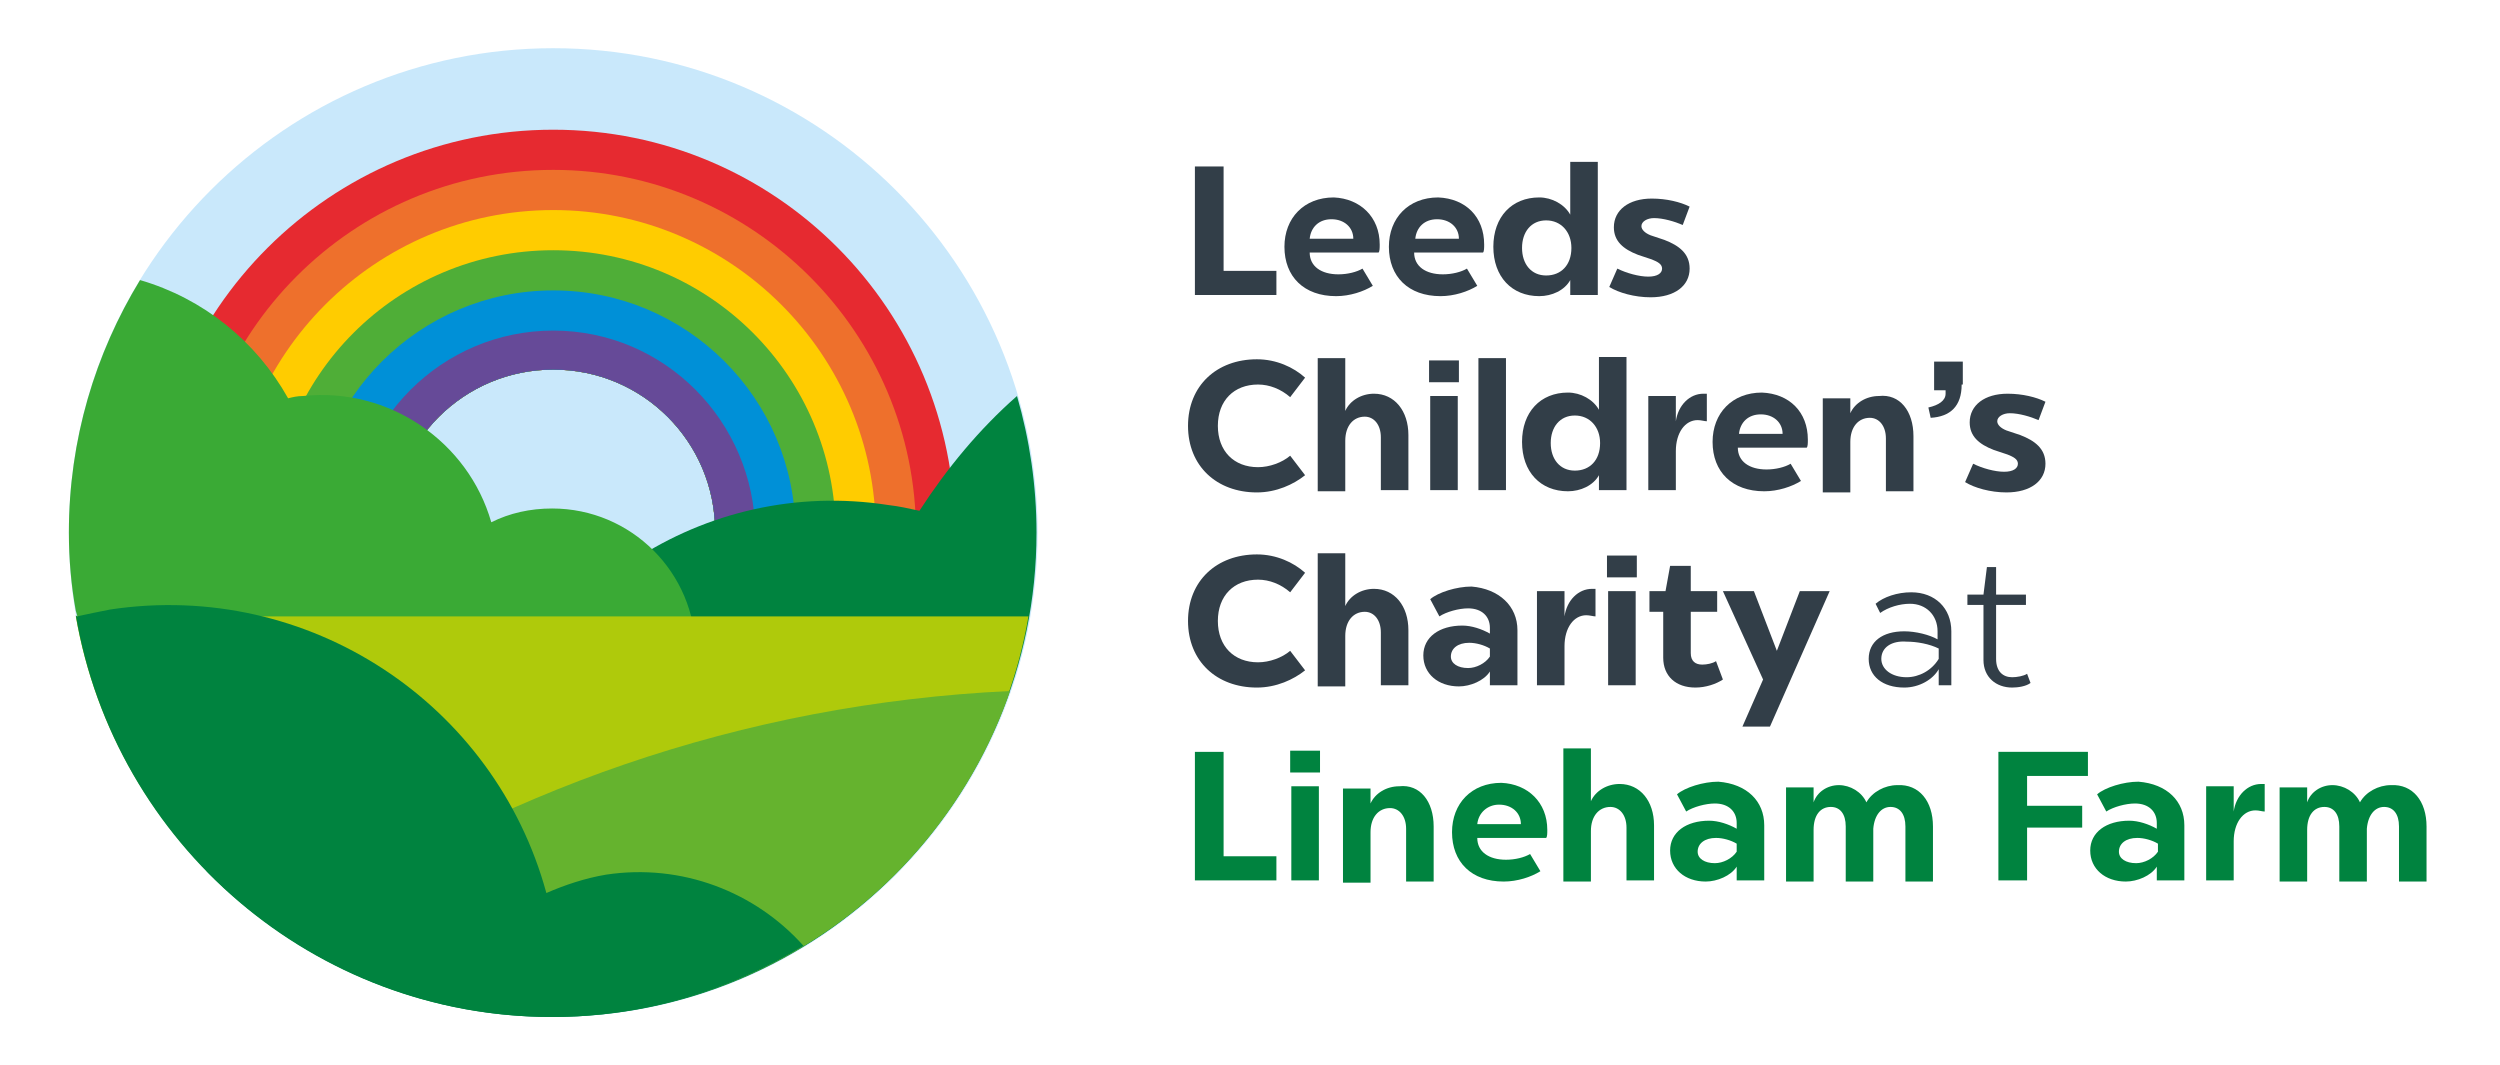
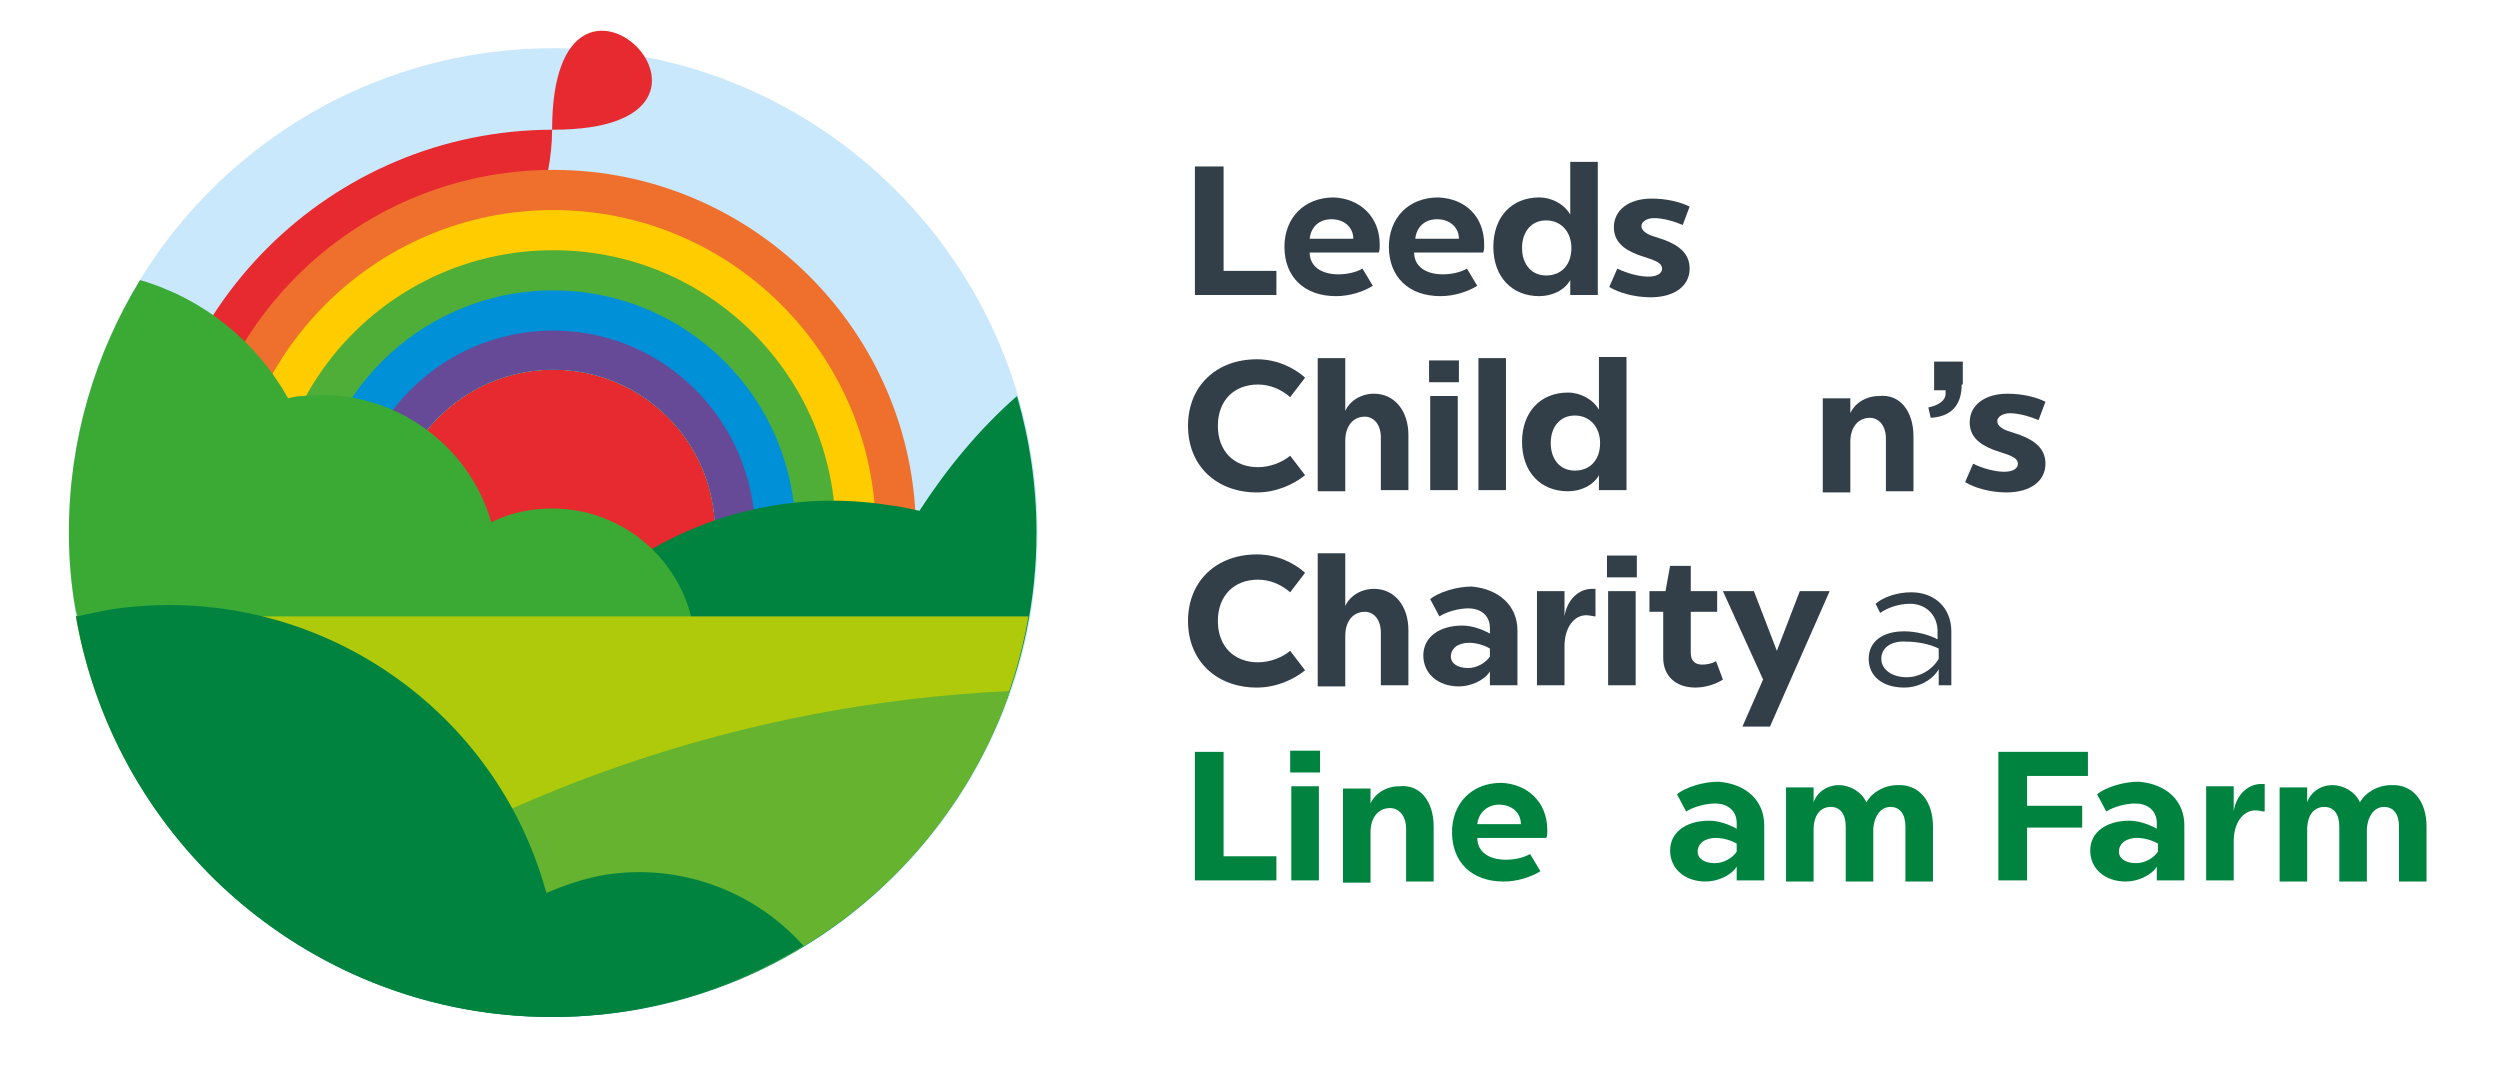
<svg xmlns="http://www.w3.org/2000/svg" version="1.1" id="LOGO" x="0px" y="0px" viewBox="0 0 217.8 92.8" style="enable-background:new 0 0 217.8 92.8;" xml:space="preserve">
  <style type="text/css">
	.st0{fill:#323E48;}
	.st1{fill:#00833F;}
	.st2{fill:#C9E8FB;}
	.st3{fill:#E62A30;}
	.st4{fill:#EE702C;}
	.st5{fill:#FFCC00;}
	.st6{fill:#4FAE37;}
	.st7{fill:#0090D7;}
	.st8{fill:#664A98;}
	.st9{fill:#3AAA35;}
	.st10{fill:#B17F4A;}
	.st11{fill:#C2D100;}
	.st12{fill:#AFCA0B;}
	.st13{fill:#65B32E;}
</style>
  <g>
    <path class="st0" d="M106.6,23.6h4.6v2.1h-7.1V14.5h2.5V23.6z" />
    <path class="st0" d="M120.2,21.3c0,0.3,0,0.6-0.1,0.7h-6c0,1.2,1,1.9,2.5,1.9c0.8,0,1.6-0.2,2.1-0.5l0.9,1.5   c-0.8,0.5-2,0.9-3.2,0.9c-2.8,0-4.5-1.7-4.5-4.3c0-2.5,1.7-4.3,4.3-4.3C118.5,17.3,120.2,18.9,120.2,21.3z M114.1,20.8h3.8   c0-1-0.8-1.7-1.9-1.7C114.9,19.1,114.2,19.8,114.1,20.8z" />
    <path class="st0" d="M129.3,21.3c0,0.3,0,0.6-0.1,0.7h-6c0,1.2,1,1.9,2.5,1.9c0.8,0,1.6-0.2,2.1-0.5l0.9,1.5   c-0.8,0.5-2,0.9-3.2,0.9c-2.8,0-4.5-1.7-4.5-4.3c0-2.5,1.7-4.3,4.3-4.3C127.7,17.3,129.3,18.9,129.3,21.3z M123.3,20.8h3.8   c0-1-0.8-1.7-1.9-1.7C124.1,19.1,123.4,19.8,123.3,20.8z" />
    <path class="st0" d="M139.2,25.7h-2.4v-1.3c-0.5,0.9-1.6,1.4-2.7,1.4c-2.4,0-4-1.7-4-4.3c0-2.6,1.6-4.3,4-4.3   c1.1,0,2.2,0.6,2.7,1.5v-4.6h2.4V25.7z M132.6,21.6c0,1.4,0.8,2.4,2.1,2.4c1.3,0,2.2-0.9,2.2-2.4c0-1.4-0.9-2.4-2.2-2.4   C133.4,19.2,132.6,20.2,132.6,21.6z" />
    <path class="st0" d="M147.2,18l-0.6,1.6c-0.7-0.3-1.7-0.6-2.5-0.6c-0.6,0-1.1,0.3-1.1,0.7c0,0.3,0.3,0.6,0.8,0.8l1.2,0.4   c1.3,0.5,2.2,1.2,2.2,2.5c0,1.5-1.3,2.5-3.4,2.5c-1.4,0-2.8-0.4-3.6-0.9l0.7-1.6c0.8,0.4,1.9,0.7,2.7,0.7c0.8,0,1.2-0.3,1.2-0.7   c0-0.4-0.4-0.6-0.9-0.8l-1.2-0.4c-1.3-0.5-2.1-1.2-2.1-2.4c0-1.5,1.3-2.5,3.3-2.5C145.2,17.3,146.4,17.6,147.2,18z" />
    <path class="st0" d="M113.7,32.9l-1.3,1.7c-0.8-0.7-1.8-1.1-2.8-1.1c-2.1,0-3.5,1.4-3.5,3.6s1.4,3.6,3.5,3.6c1,0,2.1-0.4,2.8-1   l1.3,1.7c-1,0.8-2.5,1.5-4.2,1.5c-3.5,0-6-2.3-6-5.8c0-3.5,2.5-5.8,6-5.8C111.2,31.3,112.7,32,113.7,32.9z" />
    <path class="st0" d="M117.2,35.8c0.4-0.9,1.4-1.5,2.5-1.5c1.8,0,3,1.5,3,3.6v4.8h-2.4v-4.6c0-1.1-0.6-1.8-1.4-1.8   c-1,0-1.7,0.8-1.7,2.1v4.4h-2.4V31.2h2.4V35.8z" />
    <path class="st0" d="M127.1,33.3h-2.6v-1.9h2.6V33.3z M127,42.7h-2.4v-8.2h2.4V42.7z" />
    <path class="st0" d="M131.2,42.7h-2.4V31.2h2.4V42.7z" />
    <path class="st0" d="M141.7,42.7h-2.4v-1.3c-0.5,0.9-1.6,1.4-2.7,1.4c-2.4,0-4-1.7-4-4.3c0-2.6,1.6-4.3,4-4.3   c1.1,0,2.2,0.6,2.7,1.5v-4.6h2.4V42.7z M135.1,38.6c0,1.4,0.8,2.4,2.1,2.4c1.3,0,2.2-0.9,2.2-2.4c0-1.4-0.9-2.4-2.2-2.4   C135.9,36.2,135.1,37.2,135.1,38.6z" />
-     <path class="st0" d="M148.7,34.3v2.4c-0.2,0-0.5-0.1-0.8-0.1c-1.1,0-1.9,1.1-1.9,2.7v3.4h-2.4v-8.2h2.4v2.2   c0.2-1.4,1.2-2.4,2.4-2.4L148.7,34.3z" />
-     <path class="st0" d="M157.5,38.3c0,0.3,0,0.6-0.1,0.7h-6c0,1.2,1,1.9,2.5,1.9c0.8,0,1.6-0.2,2.1-0.5l0.9,1.5   c-0.8,0.5-2,0.9-3.2,0.9c-2.8,0-4.5-1.7-4.5-4.3c0-2.5,1.7-4.3,4.3-4.3C155.9,34.3,157.5,35.9,157.5,38.3z M151.5,37.8h3.8   c0-1-0.8-1.7-1.9-1.7C152.3,36.1,151.6,36.8,151.5,37.8z" />
    <path class="st0" d="M166.7,38v4.8h-2.4v-4.6c0-1.1-0.6-1.8-1.4-1.8c-1,0-1.7,0.8-1.7,2.1v4.4h-2.4v-8.2h2.4v1.3   c0.4-0.9,1.4-1.5,2.5-1.5C165.5,34.3,166.7,35.8,166.7,38z" />
    <path class="st0" d="M170.9,33.5c0,1.9-1,2.8-2.7,2.9l-0.2-0.9c0.9-0.2,1.5-0.6,1.5-1.2v-0.3h-1v-2.5h2.5V33.5z" />
    <path class="st0" d="M178.2,35l-0.6,1.6c-0.7-0.3-1.7-0.6-2.5-0.6c-0.6,0-1.1,0.3-1.1,0.7c0,0.3,0.3,0.6,0.8,0.8l1.2,0.4   c1.3,0.5,2.2,1.2,2.2,2.5c0,1.5-1.3,2.5-3.4,2.5c-1.4,0-2.8-0.4-3.6-0.9l0.7-1.6c0.8,0.4,1.9,0.7,2.7,0.7c0.8,0,1.2-0.3,1.2-0.7   c0-0.4-0.4-0.6-0.9-0.8l-1.2-0.4c-1.3-0.5-2.1-1.2-2.1-2.4c0-1.5,1.3-2.5,3.3-2.5C176.2,34.3,177.4,34.6,178.2,35z" />
    <path class="st0" d="M113.7,49.9l-1.3,1.7c-0.8-0.7-1.8-1.1-2.8-1.1c-2.1,0-3.5,1.4-3.5,3.6s1.4,3.6,3.5,3.6c1,0,2.1-0.4,2.8-1   l1.3,1.7c-1,0.8-2.5,1.5-4.2,1.5c-3.5,0-6-2.3-6-5.8c0-3.5,2.5-5.8,6-5.8C111.2,48.3,112.7,49,113.7,49.9z" />
    <path class="st0" d="M117.2,52.8c0.4-0.9,1.4-1.5,2.5-1.5c1.8,0,3,1.5,3,3.6v4.8h-2.4v-4.6c0-1.1-0.6-1.8-1.4-1.8   c-1,0-1.7,0.8-1.7,2.1v4.4h-2.4V48.2h2.4V52.8z" />
    <path class="st0" d="M132.2,54.9v4.8h-2.4v-1.2c-0.5,0.8-1.7,1.3-2.7,1.3c-1.8,0-3.1-1.1-3.1-2.7c0-1.6,1.4-2.6,3.4-2.6   c0.8,0,1.7,0.3,2.4,0.7v-0.5c0-1-0.7-1.7-1.9-1.7c-0.8,0-1.9,0.3-2.5,0.7l-0.8-1.5c0.7-0.6,2.3-1.1,3.6-1.1   C130.6,51.3,132.2,52.8,132.2,54.9z M126.4,57.2c0,0.6,0.6,1,1.5,1c0.7,0,1.5-0.4,1.9-1v-0.7c-0.5-0.3-1.2-0.5-1.8-0.5   C127,56,126.4,56.5,126.4,57.2z" />
    <path class="st0" d="M139,51.3v2.4c-0.2,0-0.5-0.1-0.8-0.1c-1.1,0-1.9,1.1-1.9,2.7v3.4h-2.4v-8.2h2.4v2.2c0.2-1.4,1.2-2.4,2.4-2.4   L139,51.3z" />
    <path class="st0" d="M142.6,50.3H140v-1.9h2.6V50.3z M142.5,59.7h-2.4v-8.2h2.4V59.7z" />
    <path class="st0" d="M147.3,51.5h2.3v1.8h-2.3v3.6c0,0.7,0.4,1,1,1c0.4,0,0.9-0.1,1.2-0.3l0.6,1.6c-0.6,0.4-1.5,0.7-2.4,0.7   c-1.7,0-2.8-1-2.8-2.6v-4h-1.2v-1.8h1.4l0.4-2.2h1.8V51.5z" />
    <path class="st0" d="M154.2,63.3h-2.4l1.8-4.1l-3.5-7.7h2.7l2,5.2l2-5.2h2.6L154.2,63.3z" />
    <path class="st0" d="M170,55v4.7h-1.1v-1.4c-0.5,0.9-1.7,1.6-3,1.6c-1.9,0-3.1-1-3.1-2.5c0-1.5,1.2-2.4,3.1-2.4   c1,0,2.2,0.3,2.9,0.7v-0.7c0-1.4-1-2.4-2.4-2.4c-0.9,0-1.9,0.3-2.6,0.8l-0.4-0.8c0.7-0.6,1.9-1,3.1-1C168.6,51.6,170,53,170,55z    M163.9,57.4c0,0.9,0.9,1.6,2.2,1.6c1.1,0,2.2-0.6,2.8-1.6v-0.9c-0.8-0.4-1.9-0.6-2.8-0.6C164.8,55.8,163.9,56.4,163.9,57.4z" />
-     <path class="st0" d="M173.9,51.8h2.6v0.9h-2.6v4.7c0,1.1,0.6,1.6,1.4,1.6c0.4,0,1-0.1,1.3-0.3l0.3,0.8c-0.4,0.3-1.1,0.4-1.6,0.4   c-1.4,0-2.5-0.9-2.5-2.4v-4.8h-1.4v-0.9h1.4l0.3-2.4h0.8V51.8z" />
    <path class="st1" d="M106.6,74.6h4.6v2.1h-7.1V65.5h2.5V74.6z" />
    <path class="st1" d="M115,67.3h-2.6v-1.9h2.6V67.3z M114.9,76.7h-2.4v-8.2h2.4V76.7z" />
    <path class="st1" d="M124.9,72v4.8h-2.4v-4.6c0-1.1-0.6-1.8-1.4-1.8c-1,0-1.7,0.8-1.7,2.1v4.4h-2.4v-8.2h2.4v1.3   c0.4-0.9,1.4-1.5,2.5-1.5C123.7,68.3,124.9,69.8,124.9,72z" />
    <path class="st1" d="M134.8,72.3c0,0.3,0,0.6-0.1,0.7h-6c0,1.2,1,1.9,2.5,1.9c0.8,0,1.6-0.2,2.1-0.5l0.9,1.5   c-0.8,0.5-2,0.9-3.2,0.9c-2.8,0-4.5-1.7-4.5-4.3c0-2.5,1.7-4.3,4.3-4.3C133.1,68.3,134.8,69.9,134.8,72.3z M128.7,71.8h3.8   c0-1-0.8-1.7-1.9-1.7C129.6,70.1,128.8,70.8,128.7,71.8z" />
-     <path class="st1" d="M138.6,69.8c0.4-0.9,1.4-1.5,2.5-1.5c1.8,0,3,1.5,3,3.6v4.8h-2.4v-4.6c0-1.1-0.6-1.8-1.4-1.8   c-1,0-1.7,0.8-1.7,2.1v4.4h-2.4V65.2h2.4V69.8z" />
    <path class="st1" d="M153.7,71.9v4.8h-2.4v-1.2c-0.5,0.8-1.7,1.3-2.7,1.3c-1.8,0-3.1-1.1-3.1-2.7c0-1.6,1.4-2.6,3.4-2.6   c0.8,0,1.7,0.3,2.4,0.7v-0.5c0-1-0.7-1.7-1.9-1.7c-0.8,0-1.9,0.3-2.5,0.7l-0.8-1.5c0.7-0.6,2.3-1.1,3.6-1.1   C152.2,68.3,153.7,69.8,153.7,71.9z M147.9,74.2c0,0.6,0.6,1,1.5,1c0.7,0,1.5-0.4,1.9-1v-0.7c-0.5-0.3-1.2-0.5-1.8-0.5   C148.5,73,147.9,73.5,147.9,74.2z" />
    <path class="st1" d="M168.4,72v4.8h-2.4V72c0-1.1-0.5-1.7-1.3-1.7c-0.8,0-1.4,0.7-1.5,1.9v4.6h-2.4V72c0-1.1-0.5-1.7-1.3-1.7   c-0.9,0-1.5,0.7-1.5,2v4.5h-2.4v-8.2h2.4v1.3c0.3-0.9,1.2-1.5,2.2-1.5c1,0,2,0.6,2.4,1.5c0.5-0.9,1.6-1.5,2.7-1.5   C167.2,68.3,168.4,69.8,168.4,72z" />
    <path class="st1" d="M181.9,67.6h-5.3v2.6h4.8v1.9h-4.8v4.6h-2.5V65.5h7.8V67.6z" />
    <path class="st1" d="M190.3,71.9v4.8h-2.4v-1.2c-0.5,0.8-1.7,1.3-2.7,1.3c-1.8,0-3.1-1.1-3.1-2.7c0-1.6,1.4-2.6,3.4-2.6   c0.8,0,1.7,0.3,2.4,0.7v-0.5c0-1-0.7-1.7-1.9-1.7c-0.8,0-1.9,0.3-2.5,0.7l-0.8-1.5c0.7-0.6,2.3-1.1,3.6-1.1   C188.8,68.3,190.3,69.8,190.3,71.9z M184.6,74.2c0,0.6,0.6,1,1.5,1c0.7,0,1.5-0.4,1.9-1v-0.7c-0.5-0.3-1.2-0.5-1.8-0.5   C185.2,73,184.6,73.5,184.6,74.2z" />
    <path class="st1" d="M197.3,68.3v2.4c-0.2,0-0.5-0.1-0.8-0.1c-1.1,0-1.9,1.1-1.9,2.7v3.4h-2.4v-8.2h2.4v2.2   c0.2-1.4,1.2-2.4,2.4-2.4L197.3,68.3z" />
    <path class="st1" d="M211.4,72v4.8h-2.4V72c0-1.1-0.5-1.7-1.3-1.7c-0.8,0-1.4,0.7-1.5,1.9v4.6h-2.4V72c0-1.1-0.5-1.7-1.3-1.7   c-0.9,0-1.5,0.7-1.5,2v4.5h-2.4v-8.2h2.4v1.3c0.3-0.9,1.2-1.5,2.2-1.5c1,0,2,0.6,2.4,1.5c0.5-0.9,1.6-1.5,2.7-1.5   C210.2,68.3,211.4,69.8,211.4,72z" />
  </g>
  <g>
    <g>
      <path class="st2" d="M6,46.4c0,23.3,18.9,42.2,42.2,42.2c23.3,0,42.2-18.9,42.2-42.2S71.5,4.2,48.2,4.2C24.9,4.2,6,23.1,6,46.4z" />
    </g>
  </g>
  <g>
-     <path class="st3" d="M48.2,11.3C28.8,11.3,13,27,13,46.4s15.7,35.1,35.1,35.1s35.1-15.7,35.1-35.1S67.6,11.3,48.2,11.3z M48.2,60.4   c-7.8,0-14.1-6.3-14.1-14.1c0-7.8,6.3-14.1,14.1-14.1c7.8,0,14.1,6.3,14.1,14.1C62.2,54.2,55.9,60.4,48.2,60.4z" />
+     <path class="st3" d="M48.2,11.3C28.8,11.3,13,27,13,46.4s35.1-15.7,35.1-35.1S67.6,11.3,48.2,11.3z M48.2,60.4   c-7.8,0-14.1-6.3-14.1-14.1c0-7.8,6.3-14.1,14.1-14.1c7.8,0,14.1,6.3,14.1,14.1C62.2,54.2,55.9,60.4,48.2,60.4z" />
    <path class="st4" d="M48.2,14.8c-17.5,0-31.6,14.2-31.6,31.6S30.7,78,48.2,78c17.5,0,31.6-14.2,31.6-31.6S65.6,14.8,48.2,14.8z    M48.2,60.4c-7.8,0-14.1-6.3-14.1-14.1c0-7.8,6.3-14.1,14.1-14.1c7.8,0,14.1,6.3,14.1,14.1C62.2,54.2,55.9,60.4,48.2,60.4z" />
    <path class="st5" d="M48.2,18.3c-15.5,0-28.1,12.6-28.1,28.1s12.6,28.1,28.1,28.1c15.5,0,28.1-12.6,28.1-28.1S63.7,18.3,48.2,18.3z    M48.2,60.4c-7.8,0-14.1-6.3-14.1-14.1c0-7.8,6.3-14.1,14.1-14.1c7.8,0,14.1,6.3,14.1,14.1C62.2,54.2,55.9,60.4,48.2,60.4z" />
    <path class="st6" d="M48.2,21.8c-13.6,0-24.6,11-24.6,24.6C23.6,60,34.6,71,48.2,71c13.6,0,24.6-11,24.6-24.6   C72.8,32.8,61.8,21.8,48.2,21.8z M48.2,60.4c-7.8,0-14.1-6.3-14.1-14.1c0-7.8,6.3-14.1,14.1-14.1c7.8,0,14.1,6.3,14.1,14.1   C62.2,54.2,55.9,60.4,48.2,60.4z" />
    <path class="st7" d="M48.2,25.3c-11.6,0-21.1,9.4-21.1,21.1s9.4,21.1,21.1,21.1c11.6,0,21.1-9.4,21.1-21.1S59.8,25.3,48.2,25.3z    M48.2,60.4c-7.8,0-14.1-6.3-14.1-14.1c0-7.8,6.3-14.1,14.1-14.1c7.8,0,14.1,6.3,14.1,14.1C62.2,54.2,55.9,60.4,48.2,60.4z" />
    <path class="st8" d="M48.2,28.8c-9.7,0-17.6,7.9-17.6,17.6c0,9.7,7.9,17.6,17.6,17.6c9.7,0,17.6-7.9,17.6-17.6   C65.7,36.7,57.9,28.8,48.2,28.8z M48.2,60.4c-7.8,0-14.1-6.3-14.1-14.1c0-7.8,6.3-14.1,14.1-14.1c7.8,0,14.1,6.3,14.1,14.1   C62.2,54.2,55.9,60.4,48.2,60.4z" />
  </g>
  <g>
    <g>
      <path class="st1" d="M88.6,34.5c-3.3,2.9-6.1,6.3-8.5,10c-0.9-0.2-1.8-0.4-2.7-0.5c-16.1-2.5-31.2,7.6-35.4,23    c-1.5-0.7-3.1-1.2-4.9-1.5c-8.2-1.3-15.9,3.2-19.1,10.4c7.7,7.8,18.3,12.7,30.1,12.7c23.3,0,42.2-18.9,42.2-42.2    C90.3,42.3,89.7,38.3,88.6,34.5z" />
    </g>
  </g>
  <path class="st9" d="M48.1,44.3c-1.9,0-3.7,0.4-5.3,1.2c-2-7-8.9-11.8-16.4-11c-0.5,0-0.9,0.1-1.3,0.2c-2.8-5-7.4-8.7-12.9-10.3  C8.3,30.8,6,38.3,6,46.4c0,2.3,0.2,4.6,0.6,6.8c0.3,1.1,0.7,2.3,1.1,3.4c2.3,1,4.8,1.6,7.4,1.6c3.6,0,7-1.1,9.9-2.9  c2.2,1.8,5,2.9,8.1,2.9c0.9,0,1.8-0.1,2.7-0.3c0.6,6.4,5.9,11.3,12.4,11.3c6.9,0,12.4-5.6,12.4-12.4C60.6,49.9,55,44.3,48.1,44.3z" />
  <g>
    <g>
      <g>
        <path class="st10" d="M67,71.2h-0.9V61l-1.3-1.3l0.7-0.7l1.4,1.4c0.1,0.1,0.1,0.2,0.1,0.3V71.2z" />
      </g>
      <g>
        <rect x="66.2" y="62.2" transform="matrix(0.707 -0.707 0.707 0.707 -24.529 66.09)" class="st10" width="2.7" height="0.9" />
      </g>
      <g>
        <rect x="65.2" y="62.7" transform="matrix(0.707 -0.707 0.707 0.707 -26.083 65.17)" class="st10" width="0.9" height="2.7" />
      </g>
      <g>
        <rect x="66.3" y="59.6" transform="matrix(0.707 -0.707 0.707 0.707 -22.762 65.163)" class="st10" width="2" height="0.9" />
      </g>
    </g>
    <g>
      <path class="st11" d="M66.6,67.4c-3.1,0-5.7-2.5-5.7-5.7c0-3.1,2.5-5.7,5.7-5.7c3.1,0,5.7,2.5,5.7,5.7    C72.2,64.8,69.7,67.4,66.6,67.4z" />
    </g>
  </g>
  <path class="st12" d="M6.6,53.7c3.5,19.8,20.7,34.8,41.5,34.8c20.8,0,38.1-15,41.5-34.8H6.6z" />
  <path class="st13" d="M24.9,81.5c6.7,4.4,14.7,7,23.3,7c18.4,0,34.1-11.8,39.8-28.3C64.6,61.3,43,69,24.9,81.5z" />
  <path class="st1" d="M47.6,77.8c-4.5-16.5-20.7-27.3-38-24.7c-1,0.2-2,0.4-2.9,0.6c0,0-0.1-0.1-0.1-0.1c3.4,19.9,20.7,35,41.5,35  c8,0,15.5-2.3,21.9-6.2c-4.2-4.7-10.6-7.2-17.2-6.2C51,76.5,49.2,77.1,47.6,77.8z" />
</svg>